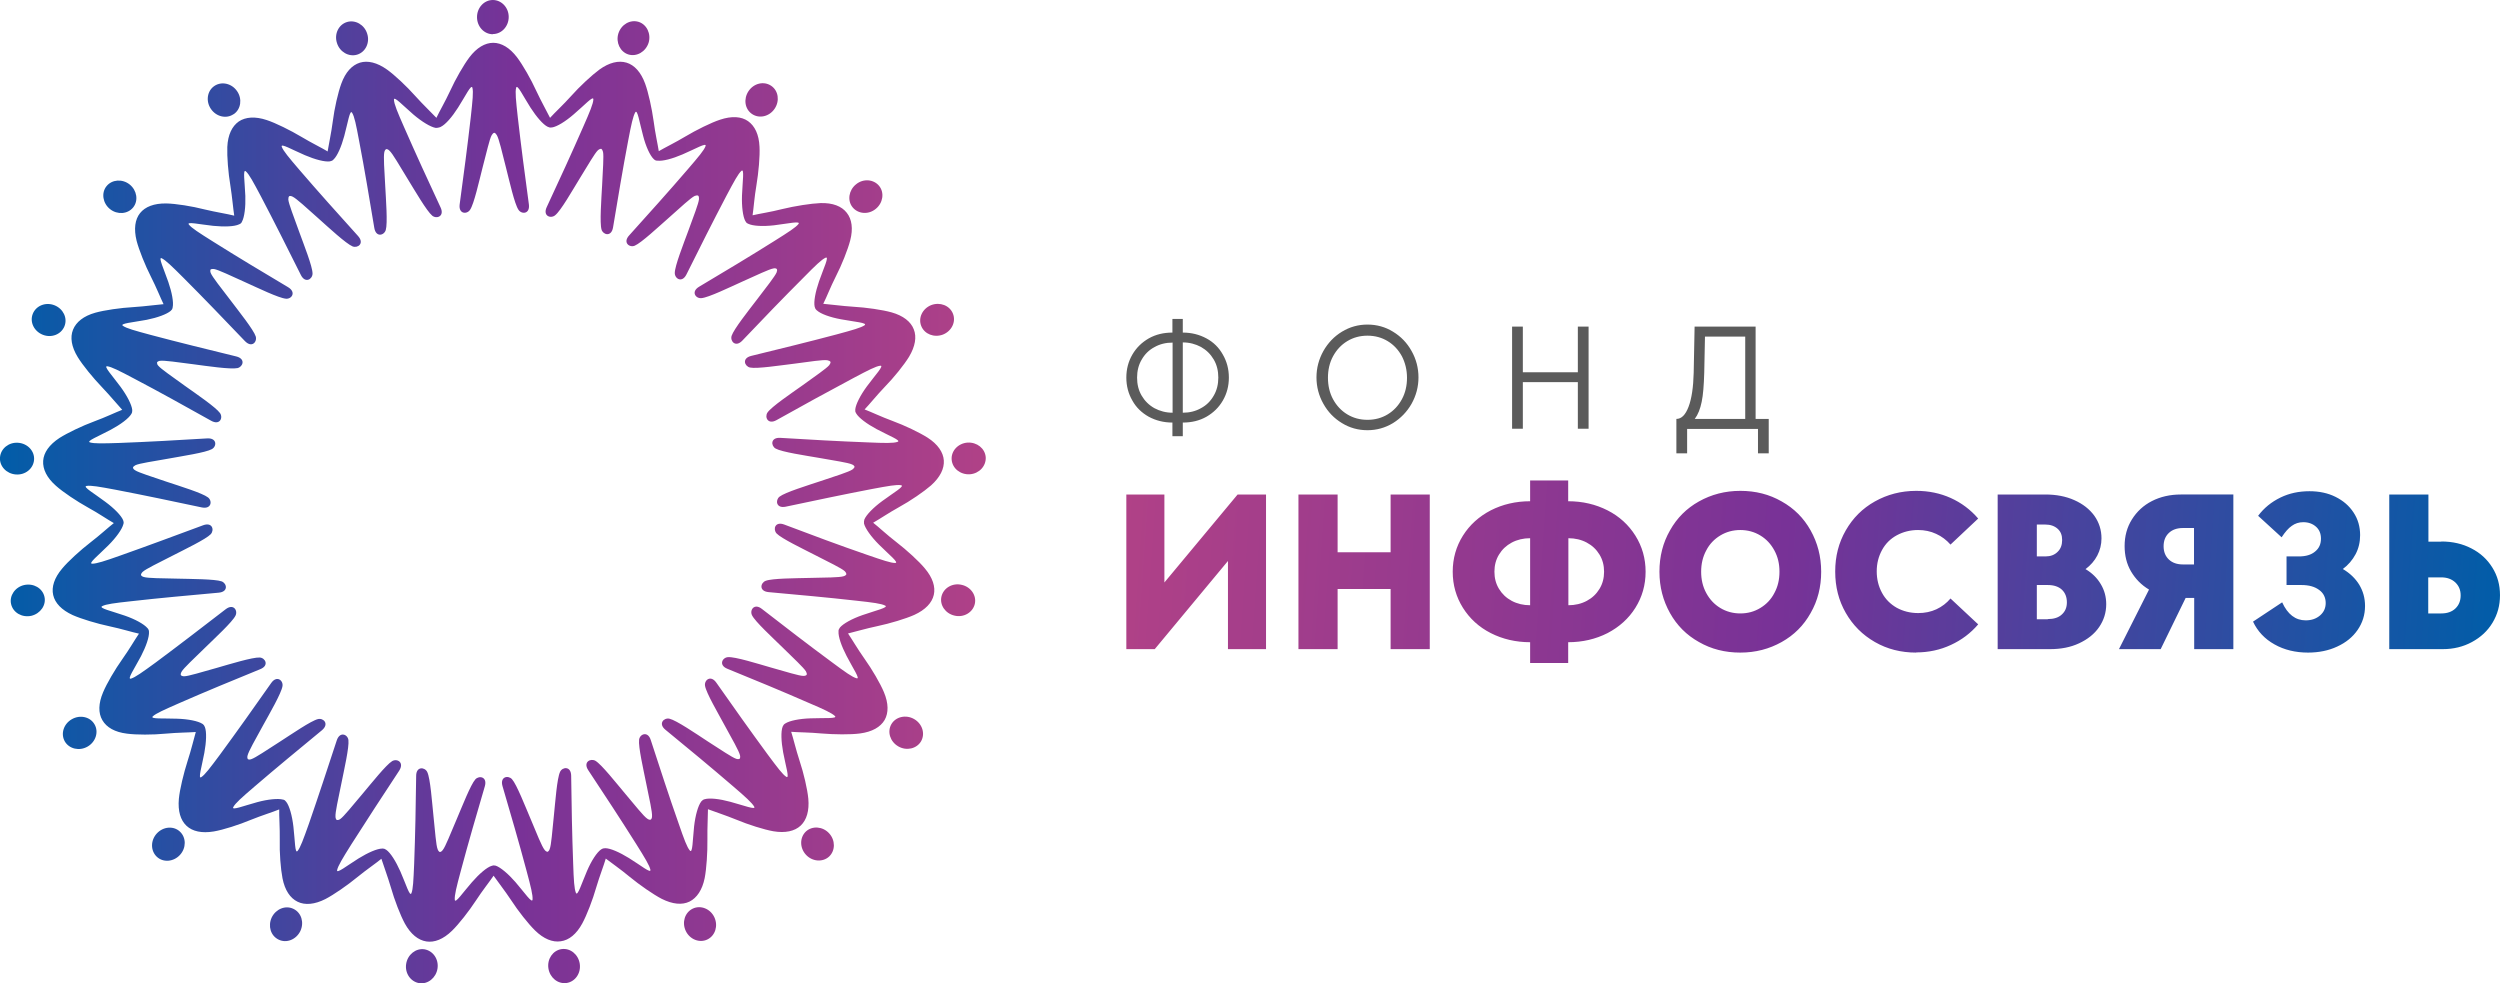
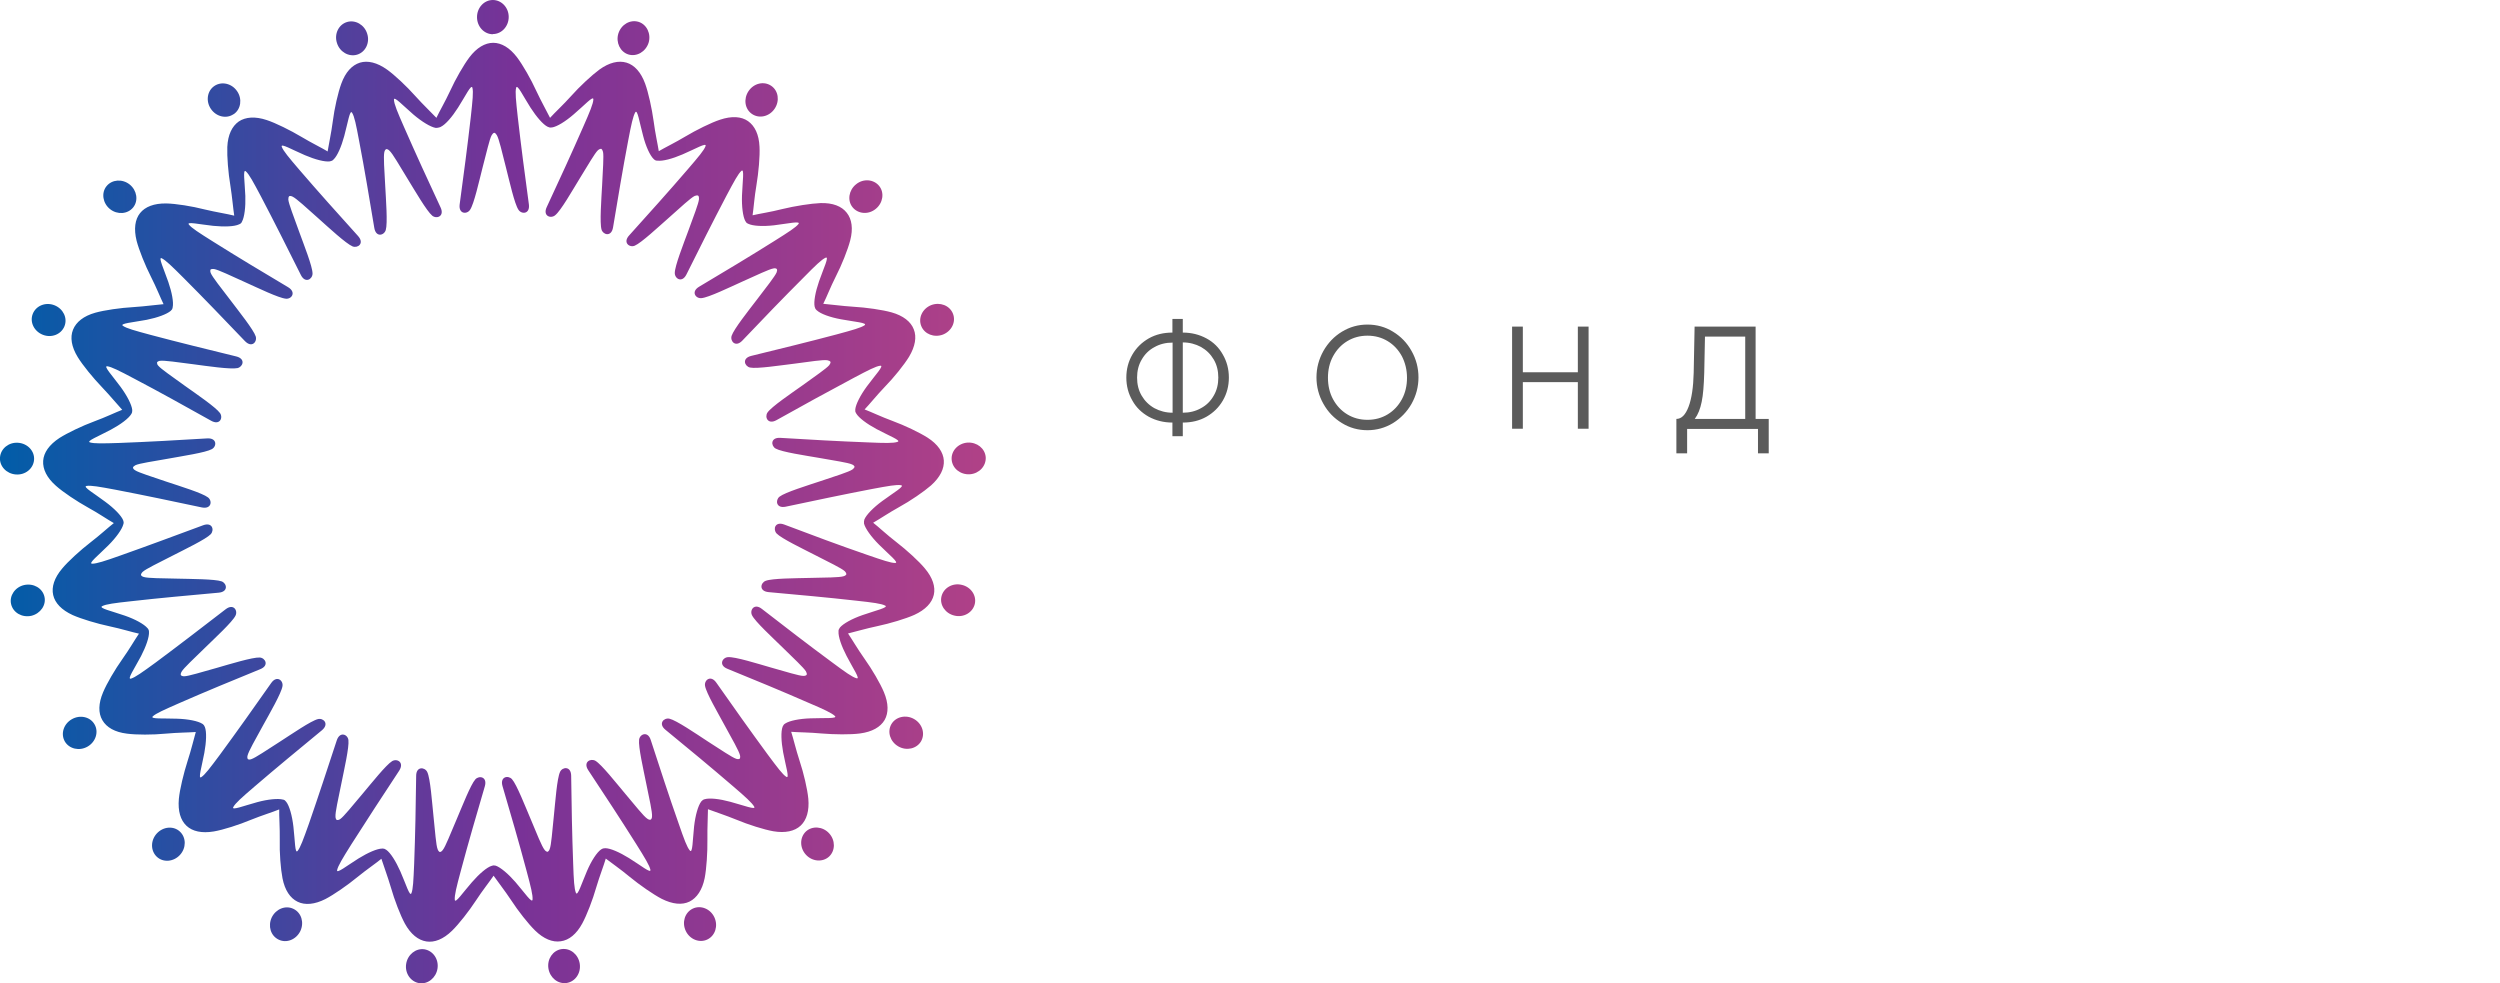
<svg xmlns="http://www.w3.org/2000/svg" xmlns:xlink="http://www.w3.org/1999/xlink" id="_Слой_2" data-name="Слой 2" viewBox="0 0 137.26 53.98">
  <defs>
    <style> .cls-1 { fill: #5b5b5b; } .cls-2 { fill: url(#_Безымянный_градиент_7-2); } .cls-2, .cls-3 { fill-rule: evenodd; } .cls-3 { fill: url(#_Безымянный_градиент_7); } </style>
    <linearGradient id="_Безымянный_градиент_7" data-name="Безымянный градиент 7" x1="137.16" y1="34.17" x2="61.72" y2="28.88" gradientUnits="userSpaceOnUse">
      <stop offset="0" stop-color="#015da8" />
      <stop offset=".52" stop-color="#783297" />
      <stop offset="1" stop-color="#b04187" />
    </linearGradient>
    <linearGradient id="_Безымянный_градиент_7-2" data-name="Безымянный градиент 7" x1="0" y1="26.99" x2="54.12" y2="26.99" xlink:href="#_Безымянный_градиент_7" />
  </defs>
  <g id="_Слой_1-2" data-name="Слой 1">
    <g>
      <path class="cls-1" d="M95.82,23v-4.52h-2.21l-.04,1.98c-.02.68-.06,1.22-.14,1.6-.08.39-.2.7-.38.94h2.77ZM96.4,23h.71v1.89h-.59v-1.34h-3.89v1.34h-.59v-1.89c.28,0,.5-.22.67-.67.17-.45.26-1.07.28-1.86l.05-2.54h3.35v5.07ZM86.63,20.44v-2.51h.59v5.61h-.59v-2.56h-3.02v2.56h-.59v-5.61h.59v2.51h3.02ZM75.08,23.05c.41,0,.78-.1,1.11-.3.33-.2.59-.48.78-.83.19-.35.28-.75.28-1.18s-.1-.83-.28-1.18c-.19-.35-.45-.63-.78-.83-.33-.2-.7-.3-1.11-.3s-.78.1-1.11.3c-.33.2-.59.48-.78.83-.19.35-.28.75-.28,1.18s.09.83.28,1.18c.19.35.45.63.78.83.33.2.7.3,1.11.3ZM75.08,23.62c-.51,0-.98-.13-1.4-.39-.43-.26-.77-.61-1.02-1.06-.25-.44-.38-.93-.38-1.45s.13-1,.38-1.45c.25-.44.59-.8,1.02-1.06.43-.26.89-.39,1.4-.39s.98.13,1.4.39c.43.26.77.61,1.02,1.06.25.44.38.93.38,1.45s-.13,1-.38,1.45c-.25.44-.6.8-1.02,1.06-.43.26-.9.39-1.4.39ZM64.94,22.66c.37,0,.7-.08,1-.25.3-.16.53-.39.7-.69.17-.29.25-.62.25-.99s-.08-.7-.25-.99c-.17-.29-.4-.52-.7-.69-.3-.16-.63-.25-1-.25v3.85ZM62.43,20.73c0,.37.08.7.25.99.17.29.4.52.7.69.3.16.63.25,1,.25v-3.85c-.37,0-.7.08-1,.25-.3.16-.53.39-.7.69-.17.29-.25.62-.25.99ZM64.94,18.26c.48,0,.91.11,1.3.32.39.21.69.51.9.89.22.38.33.8.33,1.26s-.11.88-.33,1.26c-.22.38-.52.67-.9.89-.39.22-.82.32-1.3.32v.75h-.57v-.75c-.48,0-.91-.11-1.3-.32-.39-.22-.69-.51-.9-.89-.22-.38-.33-.8-.33-1.26s.11-.88.33-1.26c.22-.38.52-.67.9-.89.39-.22.82-.32,1.3-.32v-.75h.57v.75Z" />
-       <path class="cls-3" d="M76.35,30.32v-3.17h2.15v8.49h-2.15v-3.3h-2.91v3.3h-2.15v-8.49h2.15v3.17h2.91ZM86.11,33.23c.37,0,.71-.08,1.01-.24.3-.16.53-.38.7-.66.17-.28.25-.59.25-.94s-.08-.66-.25-.94c-.17-.28-.4-.5-.7-.66-.3-.16-.64-.24-1.01-.24v3.68ZM82.05,31.39c0,.35.08.66.25.94.17.28.4.5.7.66.3.16.64.24,1.01.24v-3.68c-.37,0-.71.08-1.01.24-.3.16-.53.38-.7.66-.17.28-.25.59-.25.94ZM90.35,31.39c0,.73-.19,1.39-.56,1.98-.37.59-.88,1.05-1.53,1.39-.65.33-1.37.5-2.16.5v1.14h-2.09v-1.14c-.79,0-1.51-.17-2.16-.5-.65-.33-1.16-.8-1.53-1.39-.37-.59-.56-1.25-.56-1.98s.19-1.39.56-1.98c.37-.59.88-1.05,1.53-1.39.65-.33,1.37-.5,2.16-.5v-1.14h2.09v1.14c.79,0,1.51.17,2.16.5.65.33,1.16.8,1.53,1.39.37.59.56,1.25.56,1.98ZM95.55,33.68c.41,0,.77-.1,1.1-.3.33-.2.59-.47.77-.82.19-.35.28-.73.28-1.17s-.09-.82-.28-1.17c-.19-.35-.44-.62-.77-.82-.33-.2-.7-.3-1.1-.3s-.77.1-1.1.3c-.33.2-.59.47-.77.82-.19.35-.28.74-.28,1.17s.09.82.28,1.17c.19.35.44.62.77.82.33.2.7.3,1.1.3ZM95.55,35.83c-.84,0-1.59-.19-2.27-.58-.68-.38-1.21-.91-1.59-1.59-.38-.68-.58-1.43-.58-2.27s.19-1.59.58-2.27c.38-.68.91-1.21,1.59-1.59.68-.38,1.43-.58,2.27-.58s1.59.19,2.27.58c.68.38,1.21.91,1.59,1.59.38.68.58,1.43.58,2.27s-.19,1.59-.58,2.27c-.38.68-.91,1.21-1.59,1.59-.68.38-1.43.58-2.27.58ZM105.21,35.83c-.84,0-1.59-.19-2.27-.58-.68-.39-1.21-.92-1.6-1.6-.39-.68-.58-1.43-.58-2.27s.19-1.58.58-2.26c.39-.68.92-1.21,1.6-1.59.68-.38,1.43-.58,2.27-.58.68,0,1.31.13,1.89.39.58.26,1.09.64,1.51,1.13l-1.52,1.43c-.22-.25-.48-.45-.79-.59-.3-.14-.63-.21-.99-.21-.43,0-.82.1-1.17.29-.35.19-.62.46-.81.81-.19.35-.29.73-.29,1.17s.1.83.29,1.18c.19.35.46.62.81.82.35.19.74.29,1.18.29.36,0,.7-.07,1-.21.3-.14.56-.34.77-.59l1.52,1.42c-.41.48-.91.86-1.5,1.13-.58.27-1.22.41-1.9.41ZM112.43,33.99c.33,0,.59-.08.77-.25.19-.17.28-.39.28-.67s-.09-.52-.27-.69c-.18-.17-.44-.26-.78-.26h-.6v1.88h.6ZM111.83,28.8v1.75h.47c.28,0,.5-.08.67-.25.17-.16.25-.38.25-.65s-.08-.47-.25-.62c-.17-.15-.39-.23-.67-.23h-.47ZM114.51,31.25c.35.21.63.48.83.82.2.33.3.7.3,1.1,0,.46-.13.88-.39,1.26-.26.38-.63.67-1.1.89-.47.22-1,.32-1.59.32h-2.88v-8.49h2.62c.59,0,1.12.1,1.59.31.47.21.83.49,1.1.86.26.37.39.78.39,1.24,0,.34-.08.65-.23.94-.15.29-.37.54-.65.75ZM120.46,30.99v-2h-.61c-.32,0-.58.09-.77.27-.19.18-.29.42-.29.73s.1.55.29.73c.19.18.45.27.77.27h.61ZM122.62,27.15v8.49h-2.15v-2.81h-.47l-1.37,2.81h-2.29l1.65-3.27c-.42-.25-.75-.59-.99-1-.24-.41-.35-.88-.35-1.39,0-.54.13-1.03.4-1.46.27-.43.63-.77,1.1-1.01.47-.24,1-.36,1.59-.36h2.89ZM128.63,31.24c.39.23.69.52.9.86.21.35.32.73.32,1.17,0,.49-.14.93-.41,1.32-.27.39-.64.69-1.12.91-.47.22-1.01.33-1.6.33-.69,0-1.31-.15-1.84-.45-.54-.3-.93-.72-1.18-1.25l1.6-1.06c.3.66.73.99,1.29.99.32,0,.58-.09.79-.27.21-.18.31-.41.31-.68,0-.3-.12-.55-.36-.72-.24-.18-.56-.27-.97-.27h-.82v-1.57h.68c.38,0,.68-.09.89-.27.22-.18.32-.41.32-.71,0-.27-.09-.49-.27-.65-.18-.16-.41-.25-.7-.25-.24,0-.45.07-.63.2-.19.13-.37.34-.56.63l-1.29-1.18c.32-.43.73-.76,1.22-1,.49-.24,1.02-.35,1.6-.35.53,0,1.01.1,1.43.31.42.21.75.49.99.86.24.36.36.78.36,1.24,0,.38-.08.73-.25,1.05-.17.32-.41.6-.71.82ZM134.04,33.68c.32,0,.58-.09.77-.27.19-.18.29-.42.29-.72s-.1-.53-.3-.72c-.2-.18-.45-.27-.77-.27h-.71v1.98h.71ZM134.04,29.73c.62,0,1.17.13,1.65.38.49.25.87.6,1.15,1.05.28.45.42.95.42,1.52s-.14,1.06-.41,1.51c-.27.45-.65.8-1.13,1.06-.48.26-1.01.39-1.6.39h-2.94v-8.49h2.15v2.59h.71ZM63.93,31.98l4.02-4.83h1.56v8.49h-2.09v-4.84l-4.02,4.84h-1.56v-8.49h2.09v4.83Z" />
      <path class="cls-2" d="M34.5,2.99h0c.46.14.95-.15,1.11-.64.15-.49-.1-1.01-.55-1.15h0c-.46-.14-.95.14-1.11.64-.15.49.1,1.01.55,1.15M41.29,6.26h0c.4.27.95.14,1.24-.29.29-.43.21-.99-.19-1.26h0c-.4-.27-.95-.14-1.24.29-.29.43-.21.99.19,1.26ZM46.81,11.38h0c.3.37.87.42,1.27.09.4-.32.49-.89.19-1.26h0c-.3-.37-.87-.42-1.27-.09-.4.32-.49.89-.19,1.26ZM50.58,17.9h0c.18.45.71.65,1.19.47.48-.19.73-.7.55-1.15h0c-.18-.45-.71-.65-1.19-.47-.48.19-.73.7-.55,1.15ZM52.25,25.24h0c.04.48.48.83,1,.8.52-.04.9-.46.87-.94h0c-.04-.48-.48-.83-1-.8-.52.04-.91.46-.87.94ZM51.69,32.75h0c-.11.47.22.94.72,1.05.5.12,1-.17,1.11-.64h0c.11-.47-.22-.94-.72-1.05-.5-.12-1,.17-1.11.64ZM48.94,39.76h0c-.24.42-.07.96.38,1.22.45.26,1.01.13,1.25-.28h0c.24-.42.07-.96-.38-1.22-.45-.26-1.01-.13-1.25.28ZM44.25,45.65h0c-.35.33-.35.9,0,1.28.35.38.92.42,1.27.1h0c.35-.33.35-.9,0-1.28-.35-.38-.92-.42-1.27-.1ZM38.03,49.89h0c-.43.21-.6.75-.38,1.22.22.47.76.68,1.19.47h0c.43-.21.6-.75.38-1.22-.22-.47-.76-.68-1.19-.47ZM30.83,52.11h0c-.47.07-.8.54-.72,1.06.08.51.52.87,1,.8h0c.47-.07.8-.54.72-1.06-.08-.51-.52-.87-1-.8ZM23.3,52.12h0c-.47-.07-.92.29-1,.8-.08.51.24.98.72,1.06h0c.47.07.92-.29,1-.8.08-.51-.24-.98-.72-1.06ZM16.11,49.9h0c-.43-.21-.96,0-1.19.47-.22.47-.06,1.01.38,1.22h0c.43.21.96,0,1.19-.47.22-.47.06-1.01-.38-1.22ZM9.88,45.66h0c-.35-.33-.92-.28-1.27.1-.35.38-.35.95,0,1.28h0c.35.33.92.28,1.27-.1.35-.38.35-.95,0-1.28ZM5.19,39.77h0c-.24-.42-.8-.54-1.25-.28-.45.26-.62.8-.38,1.22h0c.24.41.8.54,1.25.28.45-.26.62-.81.38-1.22ZM2.44,32.76h0c-.11-.47-.6-.75-1.11-.64-.5.11-.83.59-.72,1.05h0c.11.47.6.75,1.11.64.5-.12.83-.59.72-1.05ZM1.87,25.25h0c.04-.48-.35-.9-.87-.94-.52-.04-.96.32-1,.8h0c-.04.48.35.9.87.94.52.04.96-.32,1-.8ZM3.54,17.91h0c.18-.45-.07-.96-.55-1.15-.48-.19-1.01.02-1.19.47h0c-.18.45.07.96.55,1.15.48.19,1.01-.02,1.19-.47ZM7.31,11.39h0c.3-.37.21-.94-.19-1.26-.4-.32-.97-.28-1.27.09h0c-.3.37-.21.94.19,1.26.4.32.97.28,1.27-.09ZM12.83,6.27h0c.4-.27.48-.84.19-1.26-.29-.43-.85-.56-1.25-.29h0c-.4.27-.48.84-.19,1.26.29.43.85.56,1.24.29ZM24.1,7s-.11.03-.19.02c-.27-.05-.74-.33-1.21-.73-.58-.5-1.09-1.05-1.07-.81.01.24.19.67.56,1.51.64,1.46,1.31,2.92,2,4.4.23.49-.22.65-.46.45-.3-.25-.95-1.37-1.35-2.02-.45-.73-.82-1.39-1-1.55-.06-.06-.12-.09-.18-.08-.05.03-.08.08-.1.17-.05.23,0,.99.05,1.84.04.76.14,2.06.03,2.43-.09.3-.54.42-.63-.12-.27-1.61-.53-3.2-.83-4.76-.17-.91-.26-1.36-.39-1.56-.12-.2-.23.54-.43,1.28-.16.59-.38,1.09-.58,1.28-.01,0-.02.02-.03.03-.04.04-.09.06-.18.08-.27.04-.81-.1-1.37-.34-.7-.3-1.35-.68-1.27-.46.08.22.38.58.98,1.28,1.04,1.21,2.11,2.4,3.21,3.62.36.4-.01.68-.3.57-.36-.15-1.31-1.03-1.88-1.54-.64-.57-1.2-1.09-1.41-1.19-.08-.04-.14-.05-.19-.03-.04.04-.05.1-.05.19.02.23.3.94.59,1.75.26.72.74,1.92.74,2.31,0,.31-.4.56-.64.08-.73-1.46-1.45-2.9-2.19-4.31-.43-.81-.65-1.22-.83-1.38-.18-.16-.06.58-.03,1.35.02.61-.05,1.16-.18,1.4,0,.01-.01.02-.02.04-.02.05-.07.09-.15.12-.25.12-.8.14-1.41.08-.76-.08-1.49-.25-1.34-.07.15.19.54.44,1.32.93,1.35.85,2.72,1.67,4.13,2.51.46.28.19.66-.12.63-.39-.03-1.56-.6-2.25-.91-.78-.35-1.46-.68-1.7-.72-.08-.01-.15,0-.19.03-.02.05-.02.11.01.19.09.22.56.81,1.08,1.49.46.61,1.27,1.62,1.39,1.99.09.3-.21.65-.59.26-1.13-1.18-2.24-2.34-3.37-3.47-.65-.65-.98-.97-1.2-1.08-.21-.1.11.58.36,1.3.2.58.3,1.12.24,1.39,0,.01,0,.03-.01.04,0,.05-.04.11-.1.16-.21.18-.72.37-1.32.49-.75.14-1.5.2-1.3.33.2.14.64.26,1.53.5,1.54.41,3.1.79,4.69,1.18.53.13.37.57.07.64-.38.08-1.67-.11-2.42-.21-.85-.11-1.6-.22-1.83-.19-.08.01-.14.04-.17.09,0,.05.01.12.07.18.15.18.78.61,1.47,1.11.62.44,1.69,1.17,1.92,1.49.18.26-.01.69-.49.42-1.43-.8-2.83-1.58-4.24-2.32-.81-.43-1.23-.64-1.46-.67-.23-.03.28.52.73,1.13.36.49.61.98.64,1.26,0,.01,0,.03,0,.04,0,.05,0,.11-.05.19-.14.24-.58.57-1.12.86-.67.36-1.37.63-1.15.7.23.07.69.06,1.61.03,1.59-.06,3.19-.15,4.83-.25.54-.03.53.44.25.59-.34.19-1.62.38-2.38.52-.84.15-1.6.26-1.81.36-.08.04-.12.08-.14.13,0,.05.05.11.12.15.19.13.92.35,1.73.63.72.24,1.96.62,2.27.86.25.19.19.66-.34.55-1.6-.34-3.17-.67-4.73-.97-.91-.17-1.36-.25-1.6-.21-.23.04.42.41,1.03.87.49.36.88.76.98,1.01,0,.01.01.03.01.04.02.05.03.11,0,.19-.07.27-.39.72-.82,1.15-.54.54-1.13,1.01-.89,1.01.24,0,.68-.14,1.55-.45,1.5-.53,3-1.09,4.54-1.66.51-.19.63.26.42.49-.27.28-1.44.84-2.12,1.19-.76.39-1.45.72-1.62.88-.06.06-.09.12-.09.17.02.05.08.09.16.11.22.07.99.07,1.84.09.76.02,2.06.02,2.43.15.29.11.38.57-.16.62-1.63.15-3.23.29-4.81.47-.92.1-1.38.16-1.59.27-.21.11.52.27,1.24.52.58.2,1.06.47,1.24.68,0,.01.02.02.03.03.03.04.06.1.06.18.02.28-.16.8-.44,1.34-.36.68-.78,1.29-.55,1.23.23-.07.61-.34,1.35-.88,1.28-.95,2.55-1.93,3.85-2.93.43-.33.68.07.54.35-.17.35-1.13,1.23-1.67,1.76-.61.6-1.17,1.11-1.29,1.32-.04.07-.06.14-.04.19.04.04.1.06.18.06.23,0,.96-.23,1.79-.46.73-.21,1.97-.59,2.36-.57.31.02.53.44.03.64-1.52.62-3,1.23-4.46,1.87-.84.37-1.27.56-1.44.72-.17.16.58.1,1.34.13.61.02,1.15.13,1.38.28.01,0,.02.02.03.02.04.03.08.08.11.16.1.26.08.81-.03,1.41-.14.75-.36,1.47-.17,1.34.2-.13.48-.5,1.03-1.24.94-1.28,1.87-2.59,2.81-3.93.31-.44.67-.14.62.17-.06.39-.71,1.51-1.08,2.18-.41.75-.79,1.41-.84,1.64-.02.08-.01.15.02.19.05.03.11.03.19,0,.22-.07.85-.5,1.57-.96.64-.41,1.71-1.15,2.09-1.24.3-.07.63.26.22.61-1.26,1.04-2.5,2.06-3.71,3.1-.7.6-1.05.91-1.16,1.12-.12.21.58-.07,1.32-.27.59-.16,1.14-.21,1.4-.14.01,0,.03,0,.04.01.05.01.1.05.15.12.17.22.32.75.39,1.36.09.76.08,1.51.23,1.33.15-.18.31-.62.62-1.49.52-1.5,1.02-3.03,1.53-4.58.17-.51.6-.33.64-.02.05.39-.24,1.65-.39,2.4-.17.84-.34,1.58-.32,1.81,0,.08.03.15.07.18.05.01.12,0,.19-.05.19-.13.67-.73,1.22-1.38.49-.58,1.3-1.6,1.63-1.8.27-.16.68.06.39.52-.9,1.37-1.78,2.71-2.63,4.05-.49.78-.73,1.18-.78,1.41-.05.23.54-.24,1.18-.64.52-.32,1.02-.54,1.3-.54.01,0,.03,0,.04,0,.05,0,.11.02.18.07.23.16.52.62.77,1.18.31.7.52,1.42.61,1.2.09-.22.11-.68.15-1.61.06-1.59.09-3.19.11-4.83,0-.54.48-.49.61-.21.17.35.26,1.65.34,2.41.09.85.14,1.61.23,1.83.03.08.07.13.12.15.05,0,.11-.04.16-.11.15-.18.42-.89.76-1.68.3-.7.77-1.91,1.03-2.2.21-.23.67-.14.52.38-.46,1.57-.91,3.11-1.32,4.65-.24.89-.35,1.34-.33,1.58.02.24.44-.39.94-.96.4-.46.82-.82,1.08-.9.01,0,.03,0,.04-.01.05-.02.11-.02.19,0,.26.09.68.44,1.08.9.5.58.92,1.2.94.96.02-.24-.09-.69-.33-1.58-.41-1.54-.86-3.08-1.32-4.65-.15-.52.31-.61.52-.38.26.29.73,1.5,1.03,2.2.33.79.61,1.5.76,1.68.05.07.11.1.16.11.05-.02.09-.07.12-.15.09-.22.14-.98.23-1.83.08-.76.17-2.05.34-2.41.13-.28.6-.33.61.21.02,1.64.05,3.24.11,4.83.03.92.06,1.38.15,1.6.09.22.31-.5.61-1.2.24-.56.54-1.02.77-1.18.01,0,.02-.02.04-.02.04-.03.1-.05.19-.05.28,0,.78.22,1.3.54.65.4,1.23.88,1.18.64-.05-.23-.29-.63-.78-1.41-.85-1.35-1.73-2.69-2.63-4.05-.3-.45.12-.67.39-.52.34.2,1.14,1.22,1.63,1.8.55.65,1.02,1.25,1.22,1.38.07.05.13.07.19.05.04-.03.07-.09.07-.18.02-.23-.15-.98-.32-1.81-.15-.75-.44-2.01-.39-2.4.04-.31.48-.49.64.02.51,1.56,1,3.08,1.53,4.58.3.87.46,1.31.62,1.49.15.18.15-.57.23-1.33.07-.61.22-1.14.39-1.36,0-.01.02-.02.03-.03.03-.04.08-.08.16-.1.27-.08.81-.02,1.4.14.74.2,1.44.47,1.32.27-.12-.21-.46-.52-1.16-1.12-1.21-1.04-2.44-2.06-3.71-3.1-.42-.34-.09-.68.22-.61.38.09,1.45.82,2.09,1.24.72.46,1.35.89,1.57.96.08.03.15.02.19,0,.03-.04.04-.11.02-.19-.05-.23-.43-.89-.84-1.64-.36-.67-1.02-1.79-1.08-2.18-.05-.31.31-.61.62-.17.94,1.34,1.87,2.65,2.81,3.93.55.74.83,1.11,1.03,1.24.2.13-.03-.59-.17-1.34-.11-.6-.13-1.15-.03-1.41,0-.01.01-.03.02-.04.02-.05.06-.1.13-.14.23-.15.77-.26,1.38-.28.76-.03,1.51.03,1.34-.13-.17-.16-.59-.36-1.44-.72-1.46-.64-2.94-1.25-4.46-1.87-.5-.2-.28-.62.03-.64.39-.03,1.63.36,2.36.57.82.23,1.55.46,1.78.46.08,0,.15-.02.18-.06.02-.05,0-.12-.04-.19-.12-.2-.68-.72-1.29-1.32-.54-.53-1.5-1.41-1.67-1.76-.14-.28.12-.68.54-.35,1.29,1,2.56,1.98,3.85,2.93.74.55,1.12.82,1.35.88.23.07-.2-.55-.55-1.23-.28-.54-.46-1.06-.44-1.34,0-.01,0-.03,0-.04,0-.05.03-.11.08-.18.18-.21.66-.48,1.24-.68.72-.25,1.45-.42,1.24-.52-.21-.11-.67-.17-1.59-.27-1.58-.18-3.18-.32-4.81-.47-.54-.05-.45-.51-.16-.62.36-.14,1.66-.14,2.43-.16.85-.02,1.62-.02,1.84-.09.08-.02.14-.06.16-.11,0-.05-.03-.11-.09-.17-.17-.16-.86-.49-1.62-.88-.68-.35-1.85-.91-2.12-1.19-.21-.23-.09-.68.42-.49,1.53.58,3.03,1.14,4.54,1.66.87.3,1.31.45,1.55.45.24,0-.35-.47-.89-1.01-.43-.43-.75-.88-.82-1.15,0-.01,0-.03,0-.04-.01-.05,0-.11.02-.19.11-.26.49-.65.98-1.01.61-.45,1.27-.83,1.03-.87-.24-.04-.69.04-1.6.21-1.56.3-3.13.63-4.73.97-.53.11-.58-.36-.34-.55.31-.24,1.55-.62,2.27-.86.81-.27,1.54-.5,1.73-.63.07-.05.11-.1.12-.15-.01-.05-.06-.1-.14-.13-.21-.1-.97-.21-1.81-.36-.75-.13-2.04-.32-2.38-.51-.27-.15-.29-.62.25-.59,1.63.1,3.23.19,4.83.25.92.04,1.38.05,1.61-.03.23-.07-.48-.34-1.15-.7-.54-.29-.98-.62-1.12-.86,0-.01-.01-.02-.02-.04-.03-.04-.04-.11-.03-.19.03-.28.28-.77.64-1.26.45-.61.97-1.16.73-1.13-.24.03-.65.24-1.46.67-1.41.75-2.81,1.52-4.24,2.32-.47.26-.66-.17-.49-.42.22-.32,1.3-1.05,1.92-1.49.69-.5,1.32-.93,1.47-1.11.05-.07.08-.13.07-.18-.03-.05-.09-.07-.17-.09-.23-.04-.99.08-1.83.19-.76.09-2.04.29-2.42.21-.3-.07-.46-.51.07-.64,1.59-.39,3.15-.77,4.69-1.18.89-.24,1.34-.37,1.53-.5.19-.14-.56-.19-1.3-.33-.6-.11-1.12-.3-1.32-.49-.01,0-.02-.02-.03-.03-.04-.03-.07-.09-.09-.17-.06-.27.04-.81.24-1.39.25-.72.58-1.4.36-1.3-.22.1-.55.42-1.2,1.08-1.13,1.13-2.24,2.28-3.37,3.47-.37.39-.68.04-.59-.26.12-.37.93-1.39,1.39-1.99.52-.68.99-1.28,1.08-1.49.03-.08.04-.14.01-.19-.04-.04-.11-.05-.19-.03-.23.04-.92.37-1.7.72-.69.31-1.86.88-2.25.91-.31.03-.59-.35-.12-.63,1.41-.84,2.78-1.66,4.13-2.51.78-.49,1.17-.74,1.32-.93.15-.19-.59-.02-1.34.07-.61.07-1.16.04-1.41-.08-.01,0-.03-.01-.04-.02-.05-.02-.09-.06-.13-.14-.13-.24-.2-.79-.18-1.4.03-.76.14-1.5-.03-1.35-.18.16-.4.57-.83,1.38-.74,1.41-1.46,2.84-2.19,4.31-.24.48-.64.24-.64-.08,0-.39.48-1.6.74-2.31.29-.8.57-1.51.59-1.75,0-.08,0-.15-.05-.19-.05-.02-.12-.01-.19.02-.21.1-.77.62-1.41,1.19-.57.5-1.52,1.39-1.88,1.54-.29.12-.67-.17-.3-.57,1.1-1.22,2.17-2.41,3.21-3.62.6-.7.9-1.05.98-1.28.08-.22-.57.16-1.27.46-.56.24-1.09.38-1.37.34-.01,0-.03,0-.04,0-.05,0-.11-.03-.17-.09-.2-.19-.43-.69-.58-1.28-.2-.74-.31-1.48-.43-1.28-.12.21-.22.66-.39,1.56-.3,1.57-.56,3.15-.83,4.76-.09.53-.54.41-.63.12-.11-.37-.01-1.67.03-2.43.04-.85.1-1.61.05-1.84-.02-.08-.05-.14-.1-.17-.05,0-.11.02-.18.08-.17.16-.55.82-1,1.55-.4.65-1.04,1.78-1.35,2.02-.24.2-.69.04-.46-.45.69-1.48,1.36-2.94,2-4.4.37-.84.55-1.27.56-1.51.01-.24-.49.32-1.07.81-.46.4-.93.69-1.21.73-.01,0-.03,0-.04,0-.05.01-.11,0-.19-.04-.25-.12-.61-.54-.94-1.05-.41-.64-.73-1.32-.79-1.09-.06.23-.01.69.09,1.61.18,1.58.39,3.17.61,4.79.07.54-.4.56-.57.3-.22-.32-.5-1.59-.69-2.33-.21-.83-.38-1.57-.5-1.77-.04-.07-.09-.12-.14-.13-.05.01-.1.06-.14.13-.12.2-.28.95-.5,1.77-.19.74-.47,2.01-.69,2.33-.17.26-.64.24-.57-.3.22-1.62.43-3.21.61-4.79.1-.92.15-1.38.09-1.61-.06-.23-.38.45-.79,1.09-.33.52-.69.93-.94,1.05-.01,0-.02.01-.04.02ZM17.99,8.3c.06-.39.2-1,.28-1.63.09-.72.29-1.59.47-2.08.23-.63.58-1.01,1.02-1.15h0c.43-.13.94-.01,1.49.38.42.3,1.08.92,1.56,1.46.42.47.88.9,1.15,1.19.17-.36.48-.89.75-1.47.3-.66.75-1.44,1.06-1.85.4-.53.86-.8,1.31-.8h0c.45,0,.91.27,1.31.8.31.41.76,1.19,1.06,1.85.27.58.58,1.12.75,1.47.26-.29.72-.71,1.15-1.19.48-.54,1.14-1.15,1.56-1.46.54-.39,1.05-.51,1.49-.38h0c.43.13.79.52,1.02,1.15.18.49.37,1.36.47,2.08.08.63.22,1.24.28,1.63.34-.2.9-.47,1.45-.8.62-.37,1.43-.77,1.92-.93.63-.21,1.16-.18,1.53.08.37.26.6.73.63,1.4.03.52-.05,1.41-.17,2.13-.11.63-.15,1.25-.21,1.64.38-.09,1-.18,1.62-.34.7-.17,1.59-.31,2.11-.33.67-.02,1.16.17,1.44.53.28.35.36.87.19,1.52-.13.5-.46,1.34-.79,1.98-.29.57-.51,1.15-.69,1.5.39.03,1.01.12,1.64.16.72.04,1.61.17,2.11.31.64.18,1.06.51,1.22.93h0c.17.42.08.94-.26,1.51-.27.44-.83,1.14-1.34,1.66-.44.46-.83.95-1.1,1.23.37.14.93.41,1.53.63.68.25,1.49.64,1.93.92.56.36.86.8.89,1.25h0c.03.45-.2.92-.7,1.37-.39.34-1.13.85-1.77,1.2-.56.31-1.07.66-1.41.85.31.24.76.67,1.27,1.06.57.44,1.24,1.05,1.57,1.45.43.51.59,1.01.49,1.45h0c-.1.44-.46.82-1.07,1.1-.47.21-1.33.47-2.04.62-.62.13-1.22.31-1.6.4.22.32.53.86.9,1.38.42.59.87,1.36,1.07,1.84.26.62.26,1.14.04,1.53h0c-.23.39-.68.65-1.35.74-.52.07-1.41.06-2.13,0-.63-.06-1.26-.06-1.65-.09.12.37.26.98.46,1.59.23.69.43,1.56.48,2.08.06.66-.09,1.17-.42,1.48h0c-.33.31-.85.42-1.5.31-.51-.09-1.37-.36-2.04-.64-.59-.24-1.18-.43-1.55-.57,0,.39-.04,1.01-.03,1.65.01.72-.05,1.62-.15,2.13-.13.65-.43,1.09-.83,1.29h0c-.41.2-.93.15-1.53-.15-.46-.24-1.2-.75-1.76-1.21-.49-.41-1-.76-1.31-1-.11.38-.34.96-.52,1.57-.2.7-.52,1.53-.77,1.99-.32.59-.73.92-1.18.98h0c-.45.07-.94-.13-1.41-.59-.37-.36-.93-1.07-1.32-1.67-.35-.53-.74-1.02-.96-1.34-.22.33-.61.81-.96,1.35-.4.61-.95,1.31-1.32,1.67-.48.47-.97.66-1.41.59h0c-.45-.07-.86-.4-1.18-.98-.25-.46-.57-1.29-.77-1.99-.18-.61-.4-1.19-.52-1.57-.3.25-.82.6-1.31,1-.56.46-1.3.97-1.76,1.21-.59.3-1.12.35-1.53.15h0c-.41-.2-.7-.63-.83-1.29-.1-.51-.17-1.4-.15-2.13.01-.64-.04-1.26-.03-1.65-.36.15-.96.33-1.55.57-.67.28-1.52.55-2.04.64-.66.11-1.17,0-1.5-.31h0c-.33-.31-.48-.81-.42-1.48.05-.52.26-1.39.48-2.08.2-.61.34-1.21.45-1.59-.39.03-1.01.03-1.65.09-.72.07-1.62.07-2.13,0-.66-.08-1.12-.34-1.35-.74h0c-.23-.39-.22-.92.04-1.53.2-.48.65-1.25,1.07-1.84.37-.52.68-1.06.9-1.38-.38-.08-.98-.27-1.6-.4-.71-.15-1.57-.41-2.04-.62-.61-.28-.97-.66-1.07-1.1h0c-.1-.44.06-.94.49-1.45.33-.4,1-1.01,1.57-1.45.51-.39.96-.81,1.27-1.05-.34-.19-.86-.55-1.41-.85-.63-.35-1.38-.85-1.77-1.2-.5-.44-.73-.91-.7-1.37h0c.03-.45.33-.88.89-1.25.44-.28,1.25-.67,1.93-.92.6-.22,1.16-.49,1.52-.63-.27-.29-.66-.77-1.1-1.23-.5-.52-1.07-1.22-1.34-1.66-.35-.57-.43-1.09-.26-1.51h0c.17-.42.58-.75,1.22-.93.5-.14,1.39-.27,2.11-.31.64-.04,1.25-.13,1.64-.16-.17-.35-.4-.93-.69-1.5-.33-.65-.66-1.48-.79-1.98-.16-.65-.09-1.17.19-1.52h0c.28-.35.77-.54,1.44-.53.52.01,1.41.15,2.11.33.62.15,1.23.24,1.62.34-.06-.39-.11-1.01-.21-1.64-.12-.71-.19-1.61-.17-2.13.03-.67.26-1.14.63-1.4h0c.37-.25.9-.29,1.53-.08.49.16,1.3.56,1.92.93.55.33,1.11.6,1.44.8ZM19.61,3h0c.46-.14.71-.66.55-1.15-.15-.49-.65-.78-1.11-.64h0c-.46.14-.71.66-.55,1.15.15.49.65.78,1.11.64ZM27.06,1.87h0c.48,0,.87-.42.87-.94S27.53,0,27.06,0h0c-.48,0-.87.42-.87.94s.39.94.87.94Z" />
    </g>
  </g>
</svg>